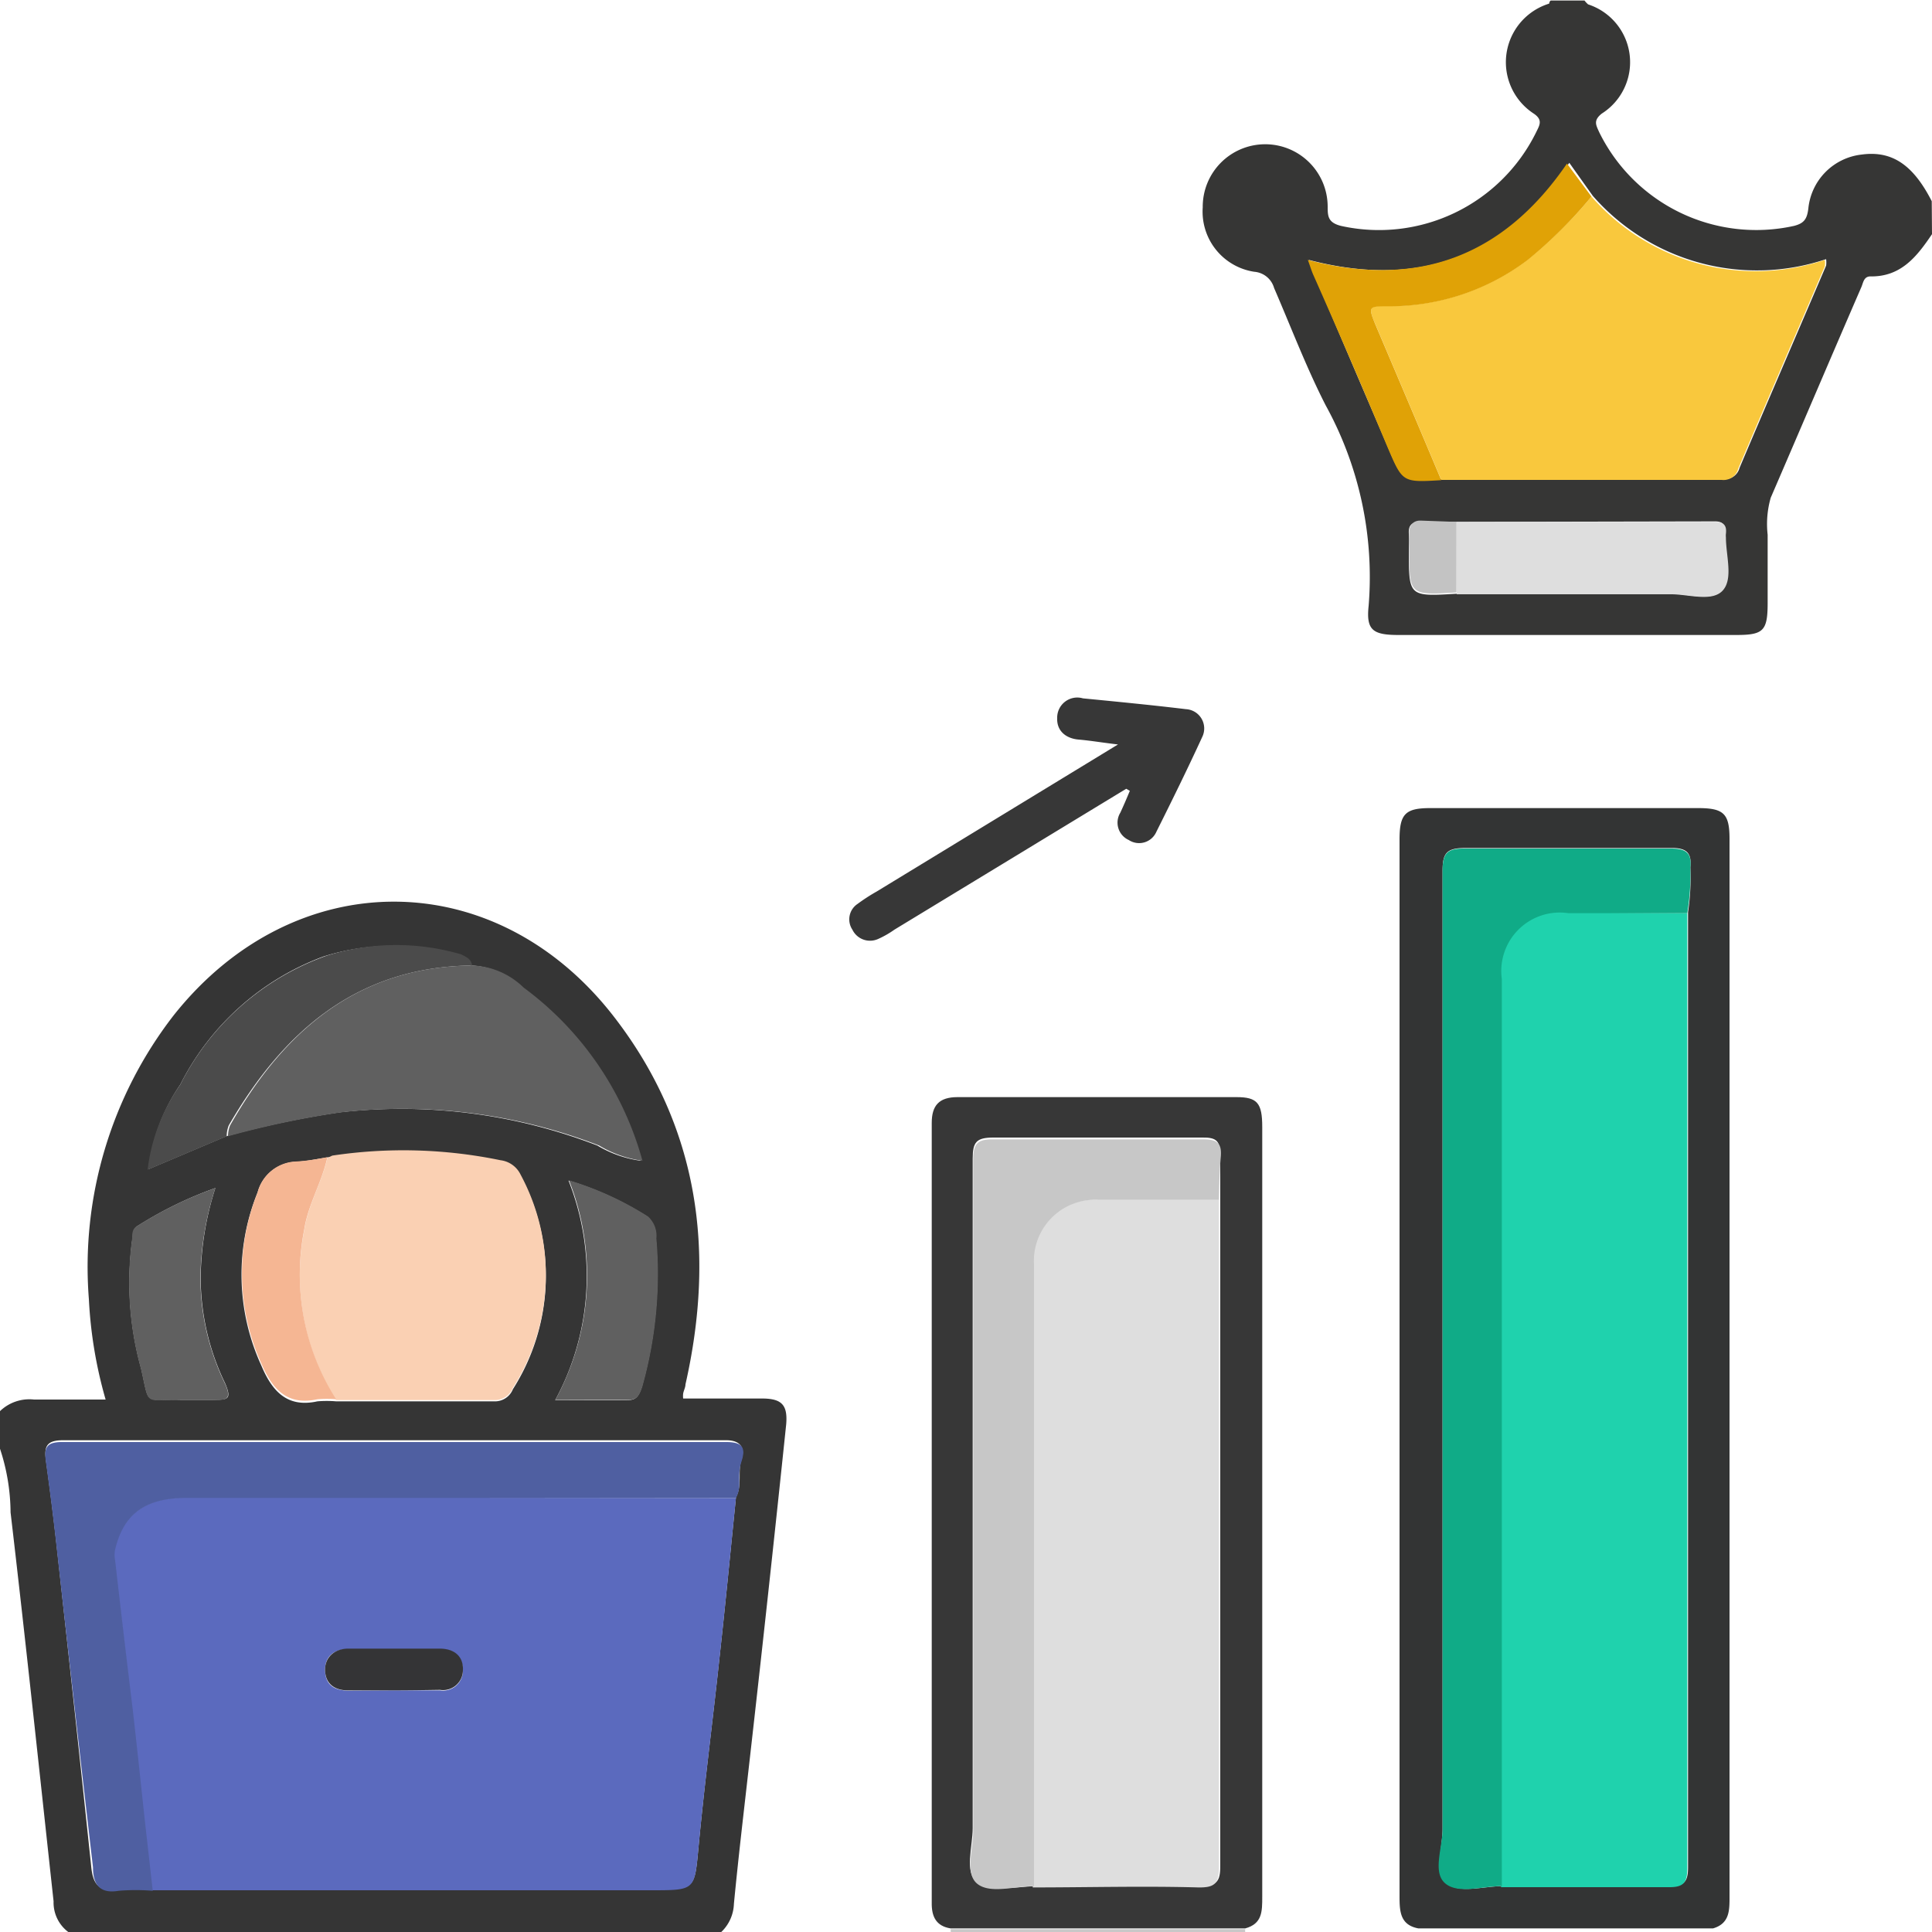
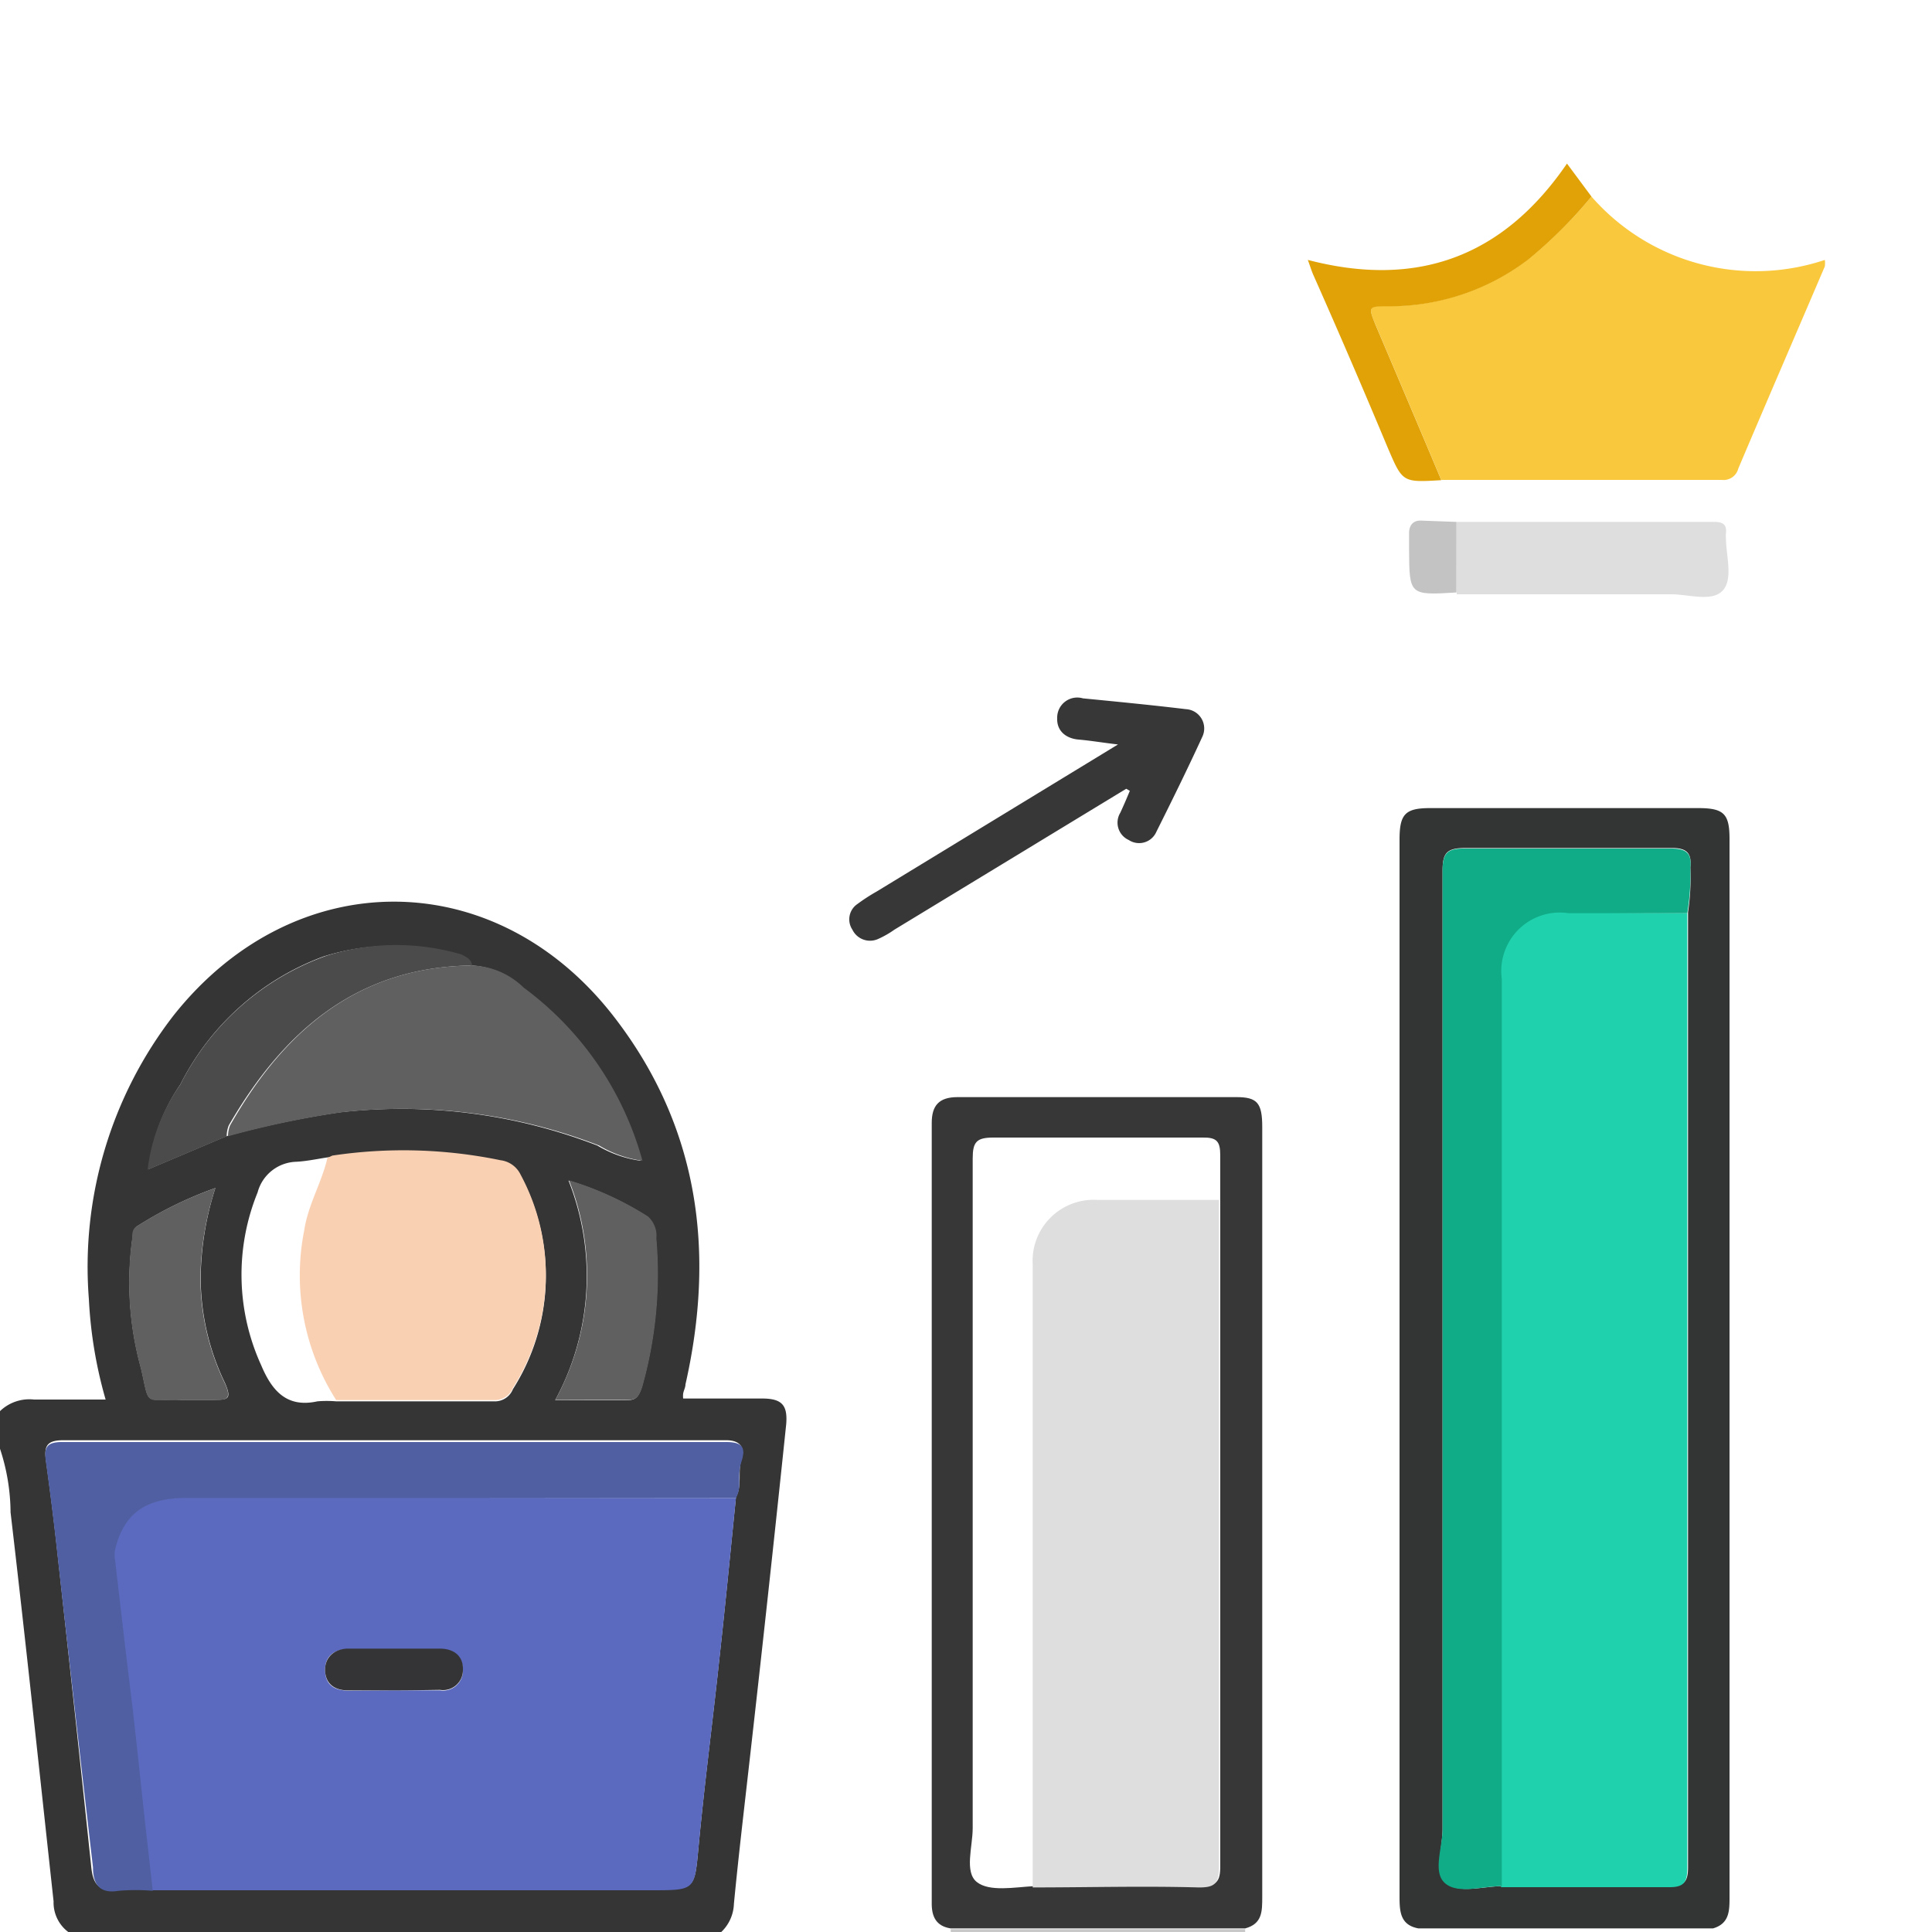
<svg xmlns="http://www.w3.org/2000/svg" width="75" height="75" viewBox="0 0 75 75">
  <path d="M75,9.09q0,32.63,0,65.24c0,.54-.12.68-.67.67-2.61,0-5.23,0-7.84,0a.49.49,0,0,1,0-.12c.65-.19.64-.71.64-1.24V32.57c0-1-.23-1.2-1.22-1.2H55.53c-1,0-1.2.24-1.2,1.22V45q0,14.34,0,28.68c0,.58,0,1.1.73,1.23a.37.37,0,0,0,0,.11H48.34a.48.48,0,0,1,0-.12c.61-.18.63-.65.63-1.17v-14q0-7.95,0-15.88c0-.93-.19-1.16-1-1.16H37.13c-.68,0-1,.31-1,1V73.88c0,.53.17.9.73,1a.37.37,0,0,0,0,.11H28a1.58,1.58,0,0,0,.51-1.07c.17-1.77.38-3.54.58-5.31q.73-6.61,1.48-13.22c.08-.77-.16-1-.94-1H26.55a.84.84,0,0,1,0-.19c0-.12.07-.24.09-.36,1.16-5.13.53-10-2.73-14.21-4.6-6-12.46-6-17.15-.1a15.94,15.94,0,0,0-3.28,11,17.1,17.1,0,0,0,.65,3.9c-1,0-1.88,0-2.78,0A1.64,1.64,0,0,0,0,54.78Q0,27.7,0,.63C0,.1.12,0,.64,0Q30.42,0,60.2,0s0,.11-.06.12a2.38,2.38,0,0,0-.6,4.27c.37.25.22.46.09.73a6.8,6.8,0,0,1-7.57,3.63c-.49-.13-.49-.39-.52-.77a2.41,2.41,0,0,0-4.8.06,2.36,2.36,0,0,0,2,2.5.87.87,0,0,1,.77.63c.63,1.52,1.21,3.08,2,4.55a13.81,13.81,0,0,1,1.67,7.79c-.1.94.18,1.13,1.16,1.13h13.1c1.06,0,1.21-.16,1.22-1.25,0-.88,0-1.76,0-2.64a3.7,3.7,0,0,1,.12-1.44c1.18-2.73,2.34-5.46,3.52-8.18.07-.16.09-.41.35-.41C73.79,10.75,74.41,10,75,9.09ZM43.72,30.62l.11.1c-.12.29-.24.57-.37.85a.74.74,0,0,0,.33,1.06.73.73,0,0,0,1.07-.32c.61-1.22,1.21-2.44,1.78-3.68A.75.75,0,0,0,46,27.55c-1.33-.16-2.67-.29-4-.42a.78.78,0,0,0-1,.77c0,.51.31.78.83.83s.93.12,1.53.19L34,34.63a7.2,7.2,0,0,0-.74.48.72.72,0,0,0-.2,1,.76.76,0,0,0,1,.36,3.64,3.64,0,0,0,.63-.36Z" style="fill:none" />
  <path d="M0,54.78a1.64,1.64,0,0,1,1.32-.45c.9,0,1.8,0,2.78,0a17.1,17.1,0,0,1-.65-3.9,15.94,15.94,0,0,1,3.28-11c4.69-5.93,12.55-5.91,17.15.1,3.26,4.25,3.89,9.08,2.73,14.21,0,.12-.07.24-.09.36a.84.84,0,0,0,0,.19h3.06c.78,0,1,.26.94,1Q29.82,62,29.07,68.6c-.2,1.77-.41,3.54-.58,5.31A1.58,1.58,0,0,1,28,75H2.65a1.43,1.43,0,0,1-.57-1.19C1.53,68.77,1,63.74.41,58.71A8,8,0,0,0,0,56.24Zm12.71-9.85h0c-.4.06-.81.15-1.22.17A1.6,1.6,0,0,0,10,46.29,8.47,8.47,0,0,0,10.14,53c.42,1,1,1.66,2.18,1.4a4.37,4.37,0,0,1,.73,0c2,0,4.09,0,6.13,0a.75.75,0,0,0,.73-.47,8.19,8.19,0,0,0,.3-8.28,1,1,0,0,0-.78-.56,18.61,18.61,0,0,0-6.53-.18Zm-7,.48,3.07-1.3a36.35,36.35,0,0,1,4.41-.93,21.13,21.13,0,0,1,10,1.29,4.41,4.41,0,0,0,1.68.59,12.43,12.43,0,0,0-4.61-6.72,3,3,0,0,0-2-.86c0-.27-.26-.34-.47-.4a9,9,0,0,0-5.23.05A10.18,10.18,0,0,0,7,42.1a7.24,7.24,0,0,0-1.23,3.3l0,.07Zm.15,27.94c.34,0,.68,0,1,0H25.31c1.7,0,1.65,0,1.81-1.69.23-2.44.55-4.87.81-7.31.23-2.08.43-4.16.64-6.23.25-.46.06-1,.21-1.44s0-.77-.59-.77q-12.87,0-25.74,0c-.63,0-.74.23-.67.76.15,1.09.29,2.17.41,3.26q.69,6.25,1.35,12.52c.06.64.26,1,1,.91A8.29,8.29,0,0,1,5.88,73.35Zm15.68-19c1,0,1.94,0,2.85,0,.34,0,.42-.21.52-.49a16.13,16.13,0,0,0,.55-5.78,1,1,0,0,0-.33-.85,12.29,12.29,0,0,0-3.06-1.4A10.08,10.08,0,0,1,21.56,54.34ZM8.36,46.12a15,15,0,0,0-3,1.46c-.21.11-.19.31-.22.5a12.46,12.46,0,0,0,.34,5.05c.34,1.49.09,1.17,1.55,1.21.41,0,.83,0,1.24,0,.56,0,.75,0,.46-.66a9.43,9.43,0,0,1-.94-4.09A11.78,11.78,0,0,1,8.36,46.12Z" style="fill:#353535" />
-   <path d="M75,9.09c-.58.86-1.2,1.66-2.39,1.64-.26,0-.28.25-.35.41-1.18,2.72-2.34,5.45-3.52,8.18a3.7,3.7,0,0,0-.12,1.44c0,.88,0,1.76,0,2.64,0,1.09-.16,1.25-1.22,1.25H54.29c-1,0-1.26-.19-1.16-1.13a13.81,13.81,0,0,0-1.67-7.79c-.75-1.47-1.33-3-2-4.55a.87.87,0,0,0-.77-.63,2.36,2.36,0,0,1-2-2.5A2.41,2.41,0,0,1,51.54,8c0,.38,0,.64.52.77a6.8,6.8,0,0,0,7.57-3.63c.13-.27.28-.48-.09-.73a2.38,2.38,0,0,1,.6-4.27s0-.08.06-.12h1.31a1,1,0,0,0,.14.15,2.36,2.36,0,0,1,.53,4.24c-.34.27-.22.45-.1.72a6.79,6.79,0,0,0,7.56,3.64c.39-.1.51-.26.56-.68A2.34,2.34,0,0,1,72.27,6c1.18-.16,2,.4,2.72,1.81ZM56.54,20.26l-1.38,0c-.35,0-.49.12-.47.46s0,.43,0,.65c0,1.79,0,1.79,1.84,1.68,2.78,0,5.56,0,8.33,0,.7,0,1.6.32,2-.15s.08-1.35.12-2.06a.65.65,0,0,1,0-.14c0-.35-.1-.47-.46-.46ZM56,18.6c3.63,0,7.26,0,10.89,0a.59.59,0,0,0,.64-.44c1.11-2.62,2.24-5.23,3.36-7.85a1,1,0,0,0,0-.25,8.46,8.46,0,0,1-9.06-2.46l-.91-1.28C58.39,10,55.06,11.2,50.81,10.09c.1.27.15.45.23.62q1.41,3.33,2.84,6.65C54.45,18.69,54.45,18.69,56,18.6Z" style="fill:#363635" />
-   <path d="M75,7.77c-.71-1.41-1.54-2-2.72-1.81A2.34,2.34,0,0,0,70.2,8.08c0,.42-.17.58-.56.68a6.79,6.79,0,0,1-7.56-3.64c-.12-.27-.24-.45.1-.72A2.36,2.36,0,0,0,61.65.16,1,1,0,0,1,61.51,0c4.33,0,8.66,0,13,0,.39,0,.5.05.5.48C75,2.91,75,5.34,75,7.77Z" style="fill:none" />
-   <path d="M0,56.24a8,8,0,0,1,.4,2.47c.58,5,1.12,10.06,1.67,15.08A1.43,1.43,0,0,0,2.65,75c-.73,0-1.47,0-2.2,0C.09,75,0,74.91,0,74.55c0-3.74,0-7.47,0-11.21Z" style="fill:none" />
-   <path d="M36.91,75a.37.37,0,0,1,0-.11H48.34a.48.48,0,0,0,0,.12Z" style="fill:#c8c8c8" />
+   <path d="M36.91,75a.37.37,0,0,1,0-.11H48.34a.48.48,0,0,0,0,.12" style="fill:#c8c8c8" />
  <path d="M55.07,75a.37.37,0,0,1,0-.11H66.5a.49.49,0,0,0,0,.12Z" style="fill:none" />
  <path d="M66.5,74.86H55.06c-.7-.13-.73-.65-.73-1.23q0-14.34,0-28.68V32.59c0-1,.23-1.22,1.2-1.22H65.92c1,0,1.22.22,1.22,1.2V73.62C67.14,74.15,67.15,74.67,66.5,74.86Zm-8.2-1.64c2.17,0,4.34,0,6.5,0,.6,0,.73-.19.73-.74,0-4.2,0-8.39,0-12.58q0-12.24,0-24.49a9.19,9.19,0,0,0,.09-1.74c.06-.57-.16-.76-.75-.75-2.68,0-5.36,0-8,0-.73,0-.87.21-.87.9Q56,52.44,56,71c0,.72-.33,1.68.15,2.1S57.55,73.23,58.3,73.22Z" style="fill:#333434" />
  <path d="M48.34,74.86H36.9c-.56-.09-.74-.46-.73-1V43.59c0-.67.28-1,1-1H48c.81,0,1,.23,1,1.16q0,7.93,0,15.88v14C49,74.21,49,74.68,48.34,74.86Zm-8.2-1.64c2.14,0,4.29,0,6.43,0,.65,0,.81-.16.8-.81,0-7.58,0-15.16,0-22.74,0-1,0-2.1,0-3.14,0-.56,0-1.13,0-1.68s-.14-.7-.69-.69c-2.71,0-5.41,0-8.12,0-.65,0-.8.17-.8.81,0,8.68,0,17.35,0,26,0,.72-.33,1.7.16,2.09S39.39,73.26,40.14,73.22Z" style="fill:#373737" />
  <path d="M43.72,30.62l-9,5.47a3.64,3.64,0,0,1-.63.36.76.76,0,0,1-1-.36.72.72,0,0,1,.2-1,7.2,7.2,0,0,1,.74-.48l9.37-5.71c-.6-.07-1.06-.15-1.53-.19s-.85-.32-.83-.83a.78.78,0,0,1,1-.77c1.33.13,2.67.26,4,.42a.75.75,0,0,1,.63,1.08c-.57,1.24-1.17,2.46-1.78,3.68a.73.73,0,0,1-1.07.32.74.74,0,0,1-.33-1.06c.13-.28.25-.56.37-.85Z" style="fill:#373737" />
  <path d="M28.57,58.15c-.21,2.07-.41,4.15-.64,6.23-.26,2.44-.58,4.87-.81,7.31-.16,1.68-.11,1.69-1.81,1.69H6.9c-.34,0-.68,0-1,0l-.3-2.66c-.16-1.47-.31-2.93-.48-4.4q-.34-2.88-.68-5.76a1.06,1.06,0,0,1,0-.43c.33-1.34,1.19-2,2.76-2ZM15.26,65.62c.6,0,1.21,0,1.82,0a.77.77,0,0,0,.89-.76c0-.55-.35-.84-.89-.84-1.19,0-2.38,0-3.57,0-.54,0-.91.28-.89.84s.37.76.89.77Z" style="fill:#5b6abe" />
  <path d="M28.57,58.15H7.23c-1.57,0-2.43.61-2.76,2a1.06,1.06,0,0,0,0,.43q.33,2.88.68,5.76c.17,1.47.32,2.93.48,4.4l.3,2.66a8.29,8.29,0,0,0-1.32,0c-.76.13-1-.27-1-.91Q2.88,66.22,2.19,60c-.12-1.09-.26-2.17-.41-3.26-.07-.53,0-.77.67-.76q12.87,0,25.74,0c.64,0,.77.22.59.77S28.82,57.69,28.57,58.15Z" style="fill:#4f5fa1" />
  <path d="M12.9,44.86a18.61,18.61,0,0,1,6.53.18,1,1,0,0,1,.78.56,8.19,8.19,0,0,1-.3,8.28.75.75,0,0,1-.73.47c-2,0-4.09,0-6.13,0a9,9,0,0,1-1.24-6.59c.15-1,.68-1.85.9-2.81h0Z" style="fill:#fad0b3" />
  <path d="M18.33,37.48a3,3,0,0,1,2,.86,12.43,12.43,0,0,1,4.61,6.72,4.41,4.41,0,0,1-1.68-.59,21.13,21.13,0,0,0-10-1.29,36.35,36.35,0,0,0-4.41.93,1.16,1.16,0,0,1,.08-.42C11,40.05,13.85,37.53,18.33,37.48Z" style="fill:#606060" />
  <path d="M18.33,37.48c-4.48.05-7.34,2.57-9.45,6.21a1.16,1.16,0,0,0-.08.42l-3.07,1.3h0A7.24,7.24,0,0,1,7,42.1a10.18,10.18,0,0,1,5.68-5,9,9,0,0,1,5.23-.05C18.07,37.14,18.29,37.21,18.33,37.48Z" style="fill:#4b4b4b" />
  <path d="M21.56,54.34a10.08,10.08,0,0,0,.53-8.52,12.29,12.29,0,0,1,3.06,1.4,1,1,0,0,1,.33.85,16.13,16.13,0,0,1-.55,5.78c-.1.28-.18.49-.52.49C23.5,54.33,22.58,54.34,21.56,54.34Z" style="fill:#606060" />
  <path d="M8.36,46.12a11.78,11.78,0,0,0-.58,3.47,9.43,9.43,0,0,0,.94,4.09c.29.62.1.7-.46.66-.41,0-.83,0-1.24,0-1.46,0-1.21.28-1.55-1.21a12.46,12.46,0,0,1-.34-5.05c0-.19,0-.39.22-.5A15,15,0,0,1,8.36,46.12Z" style="fill:#606060" />
-   <path d="M12.71,44.92c-.22,1-.75,1.83-.9,2.81a9,9,0,0,0,1.24,6.59,4.37,4.37,0,0,0-.73,0c-1.2.26-1.76-.42-2.18-1.4A8.47,8.47,0,0,1,10,46.29a1.6,1.6,0,0,1,1.46-1.2C11.9,45.07,12.31,45,12.71,44.92Z" style="fill:#f5b693" />
  <path d="M12.9,44.86l-.18.07Z" style="fill:#f5b693" />
  <path d="M5.73,45.41l0,.06,0-.07Z" style="fill:#4b4b4b" />
  <path d="M61.78,7.63a8.46,8.46,0,0,0,9.06,2.46,1,1,0,0,1,0,.25c-1.12,2.62-2.25,5.23-3.36,7.85a.59.59,0,0,1-.64.44c-3.63,0-7.26,0-10.89,0-.84-2-1.69-4-2.54-6-.31-.72-.29-.77.5-.75a8.88,8.88,0,0,0,5.41-1.81A17.8,17.8,0,0,0,61.78,7.63Z" style="fill:#f9c83d" />
  <path d="M56.54,20.26l10,0c.36,0,.5.11.46.46a.65.65,0,0,0,0,.14c0,.71.29,1.6-.12,2.06s-1.33.15-2,.15c-2.77,0-5.55,0-8.33,0Z" style="fill:#dedede" />
  <path d="M61.78,7.63a17.8,17.8,0,0,1-2.46,2.45,8.88,8.88,0,0,1-5.41,1.81c-.79,0-.81,0-.5.75.85,2,1.7,4,2.54,6-1.5.09-1.5.09-2.07-1.24Q52.46,14,51,10.71c-.08-.17-.13-.35-.23-.62,4.25,1.11,7.58-.12,10.06-3.74Z" style="fill:#e0a206" />
  <path d="M56.54,20.26V23c-1.83.11-1.83.11-1.84-1.68,0-.22,0-.43,0-.65s.12-.48.47-.46Z" style="fill:#c3c3c3" />
  <path d="M65.5,35.45q0,12.24,0,24.49c0,4.19,0,8.38,0,12.58,0,.55-.13.75-.73.74-2.16,0-4.33,0-6.5,0V38a2.27,2.27,0,0,1,2.59-2.58Z" style="fill:#1fd2ad" />
  <path d="M65.5,35.45H60.89A2.27,2.27,0,0,0,58.3,38V73.22c-.75,0-1.7.32-2.2-.11S56,71.73,56,71q0-18.59,0-37.16c0-.69.14-.91.87-.9,2.68,0,5.36,0,8,0,.59,0,.81.18.75.75A9.19,9.19,0,0,1,65.5,35.45Z" style="fill:#10ab87" />
  <path d="M47.32,46.58c0,1,0,2.09,0,3.14,0,7.58,0,15.16,0,22.74,0,.65-.15.82-.8.81-2.14-.06-4.29,0-6.43,0V49.1a2.37,2.37,0,0,1,2.5-2.52Z" style="fill:#dedede" />
-   <path d="M47.32,46.58H42.64a2.37,2.37,0,0,0-2.5,2.52V73.22c-.75,0-1.7.31-2.2-.09s-.15-1.37-.16-2.09c0-8.68,0-17.35,0-26,0-.64.15-.82.8-.81,2.71,0,5.41,0,8.12,0,.55,0,.74.14.69.69S47.33,46,47.32,46.58Z" style="fill:#c7c7c7" />
  <path d="M15.26,65.62H13.51c-.52,0-.87-.25-.89-.77S13,64,13.51,64c1.19,0,2.38,0,3.57,0,.54,0,.92.29.89.84a.77.77,0,0,1-.89.76C16.47,65.61,15.86,65.62,15.26,65.62Z" style="fill:#343436" />
</svg>